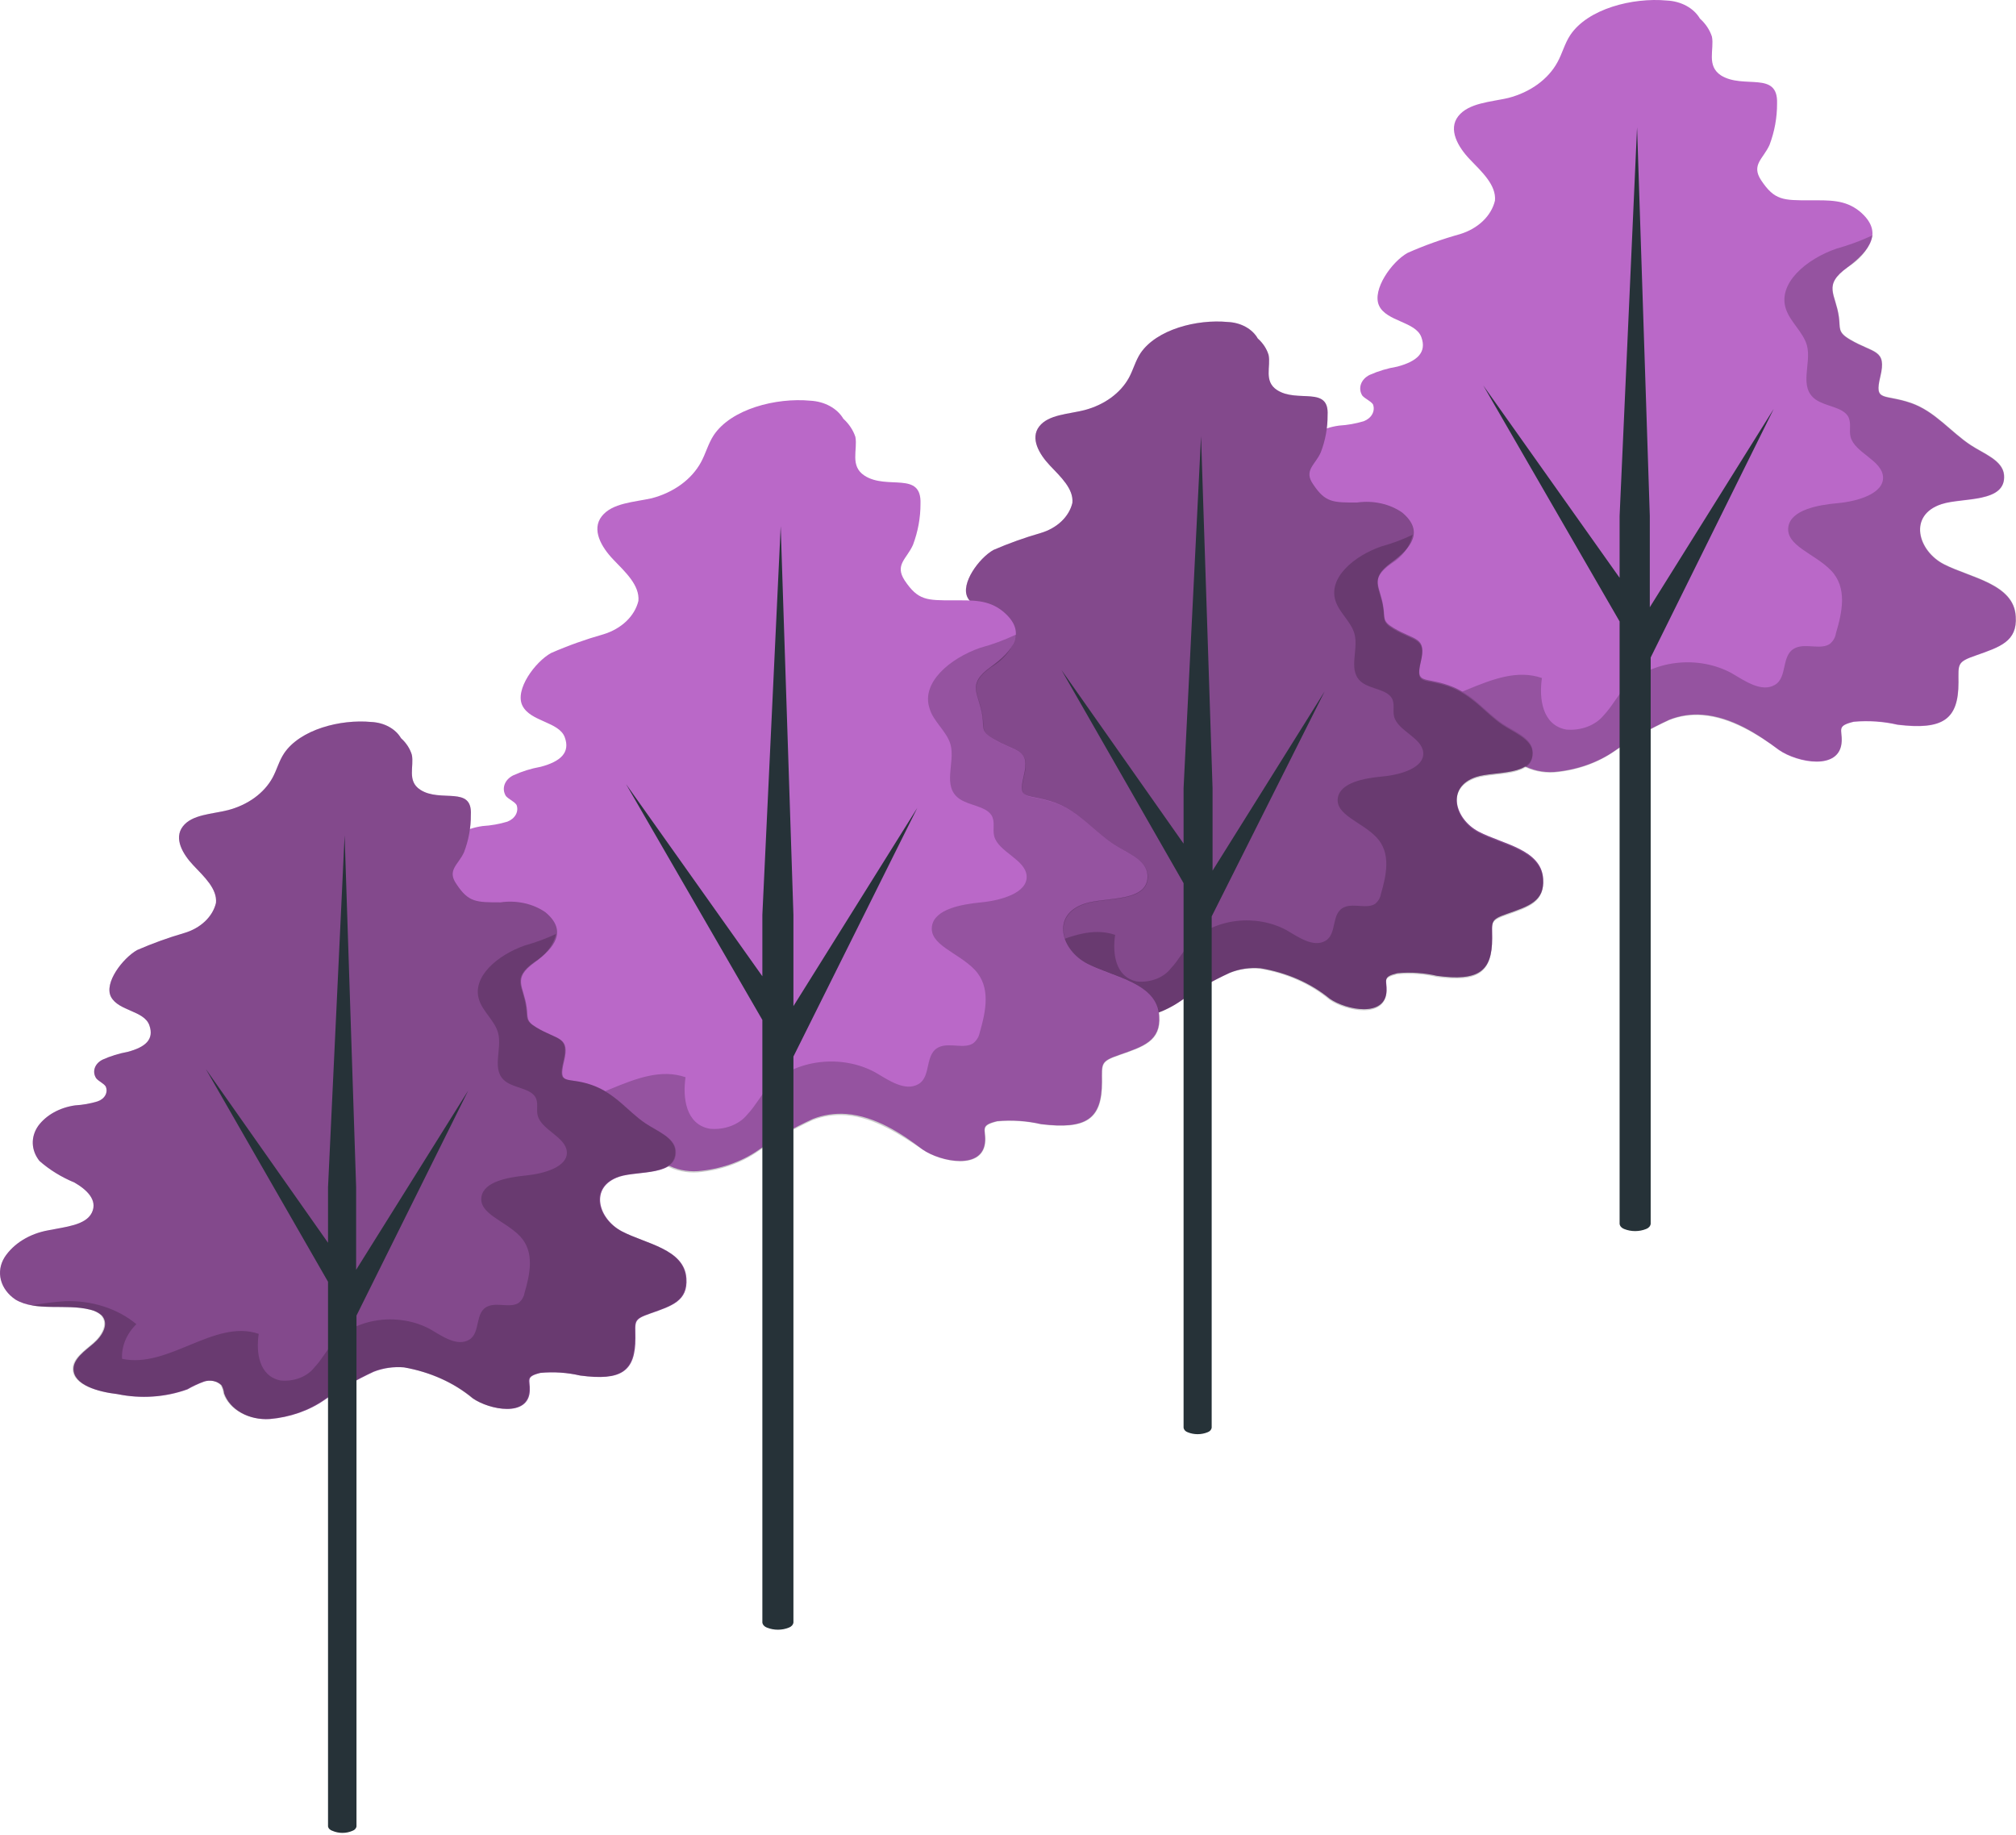
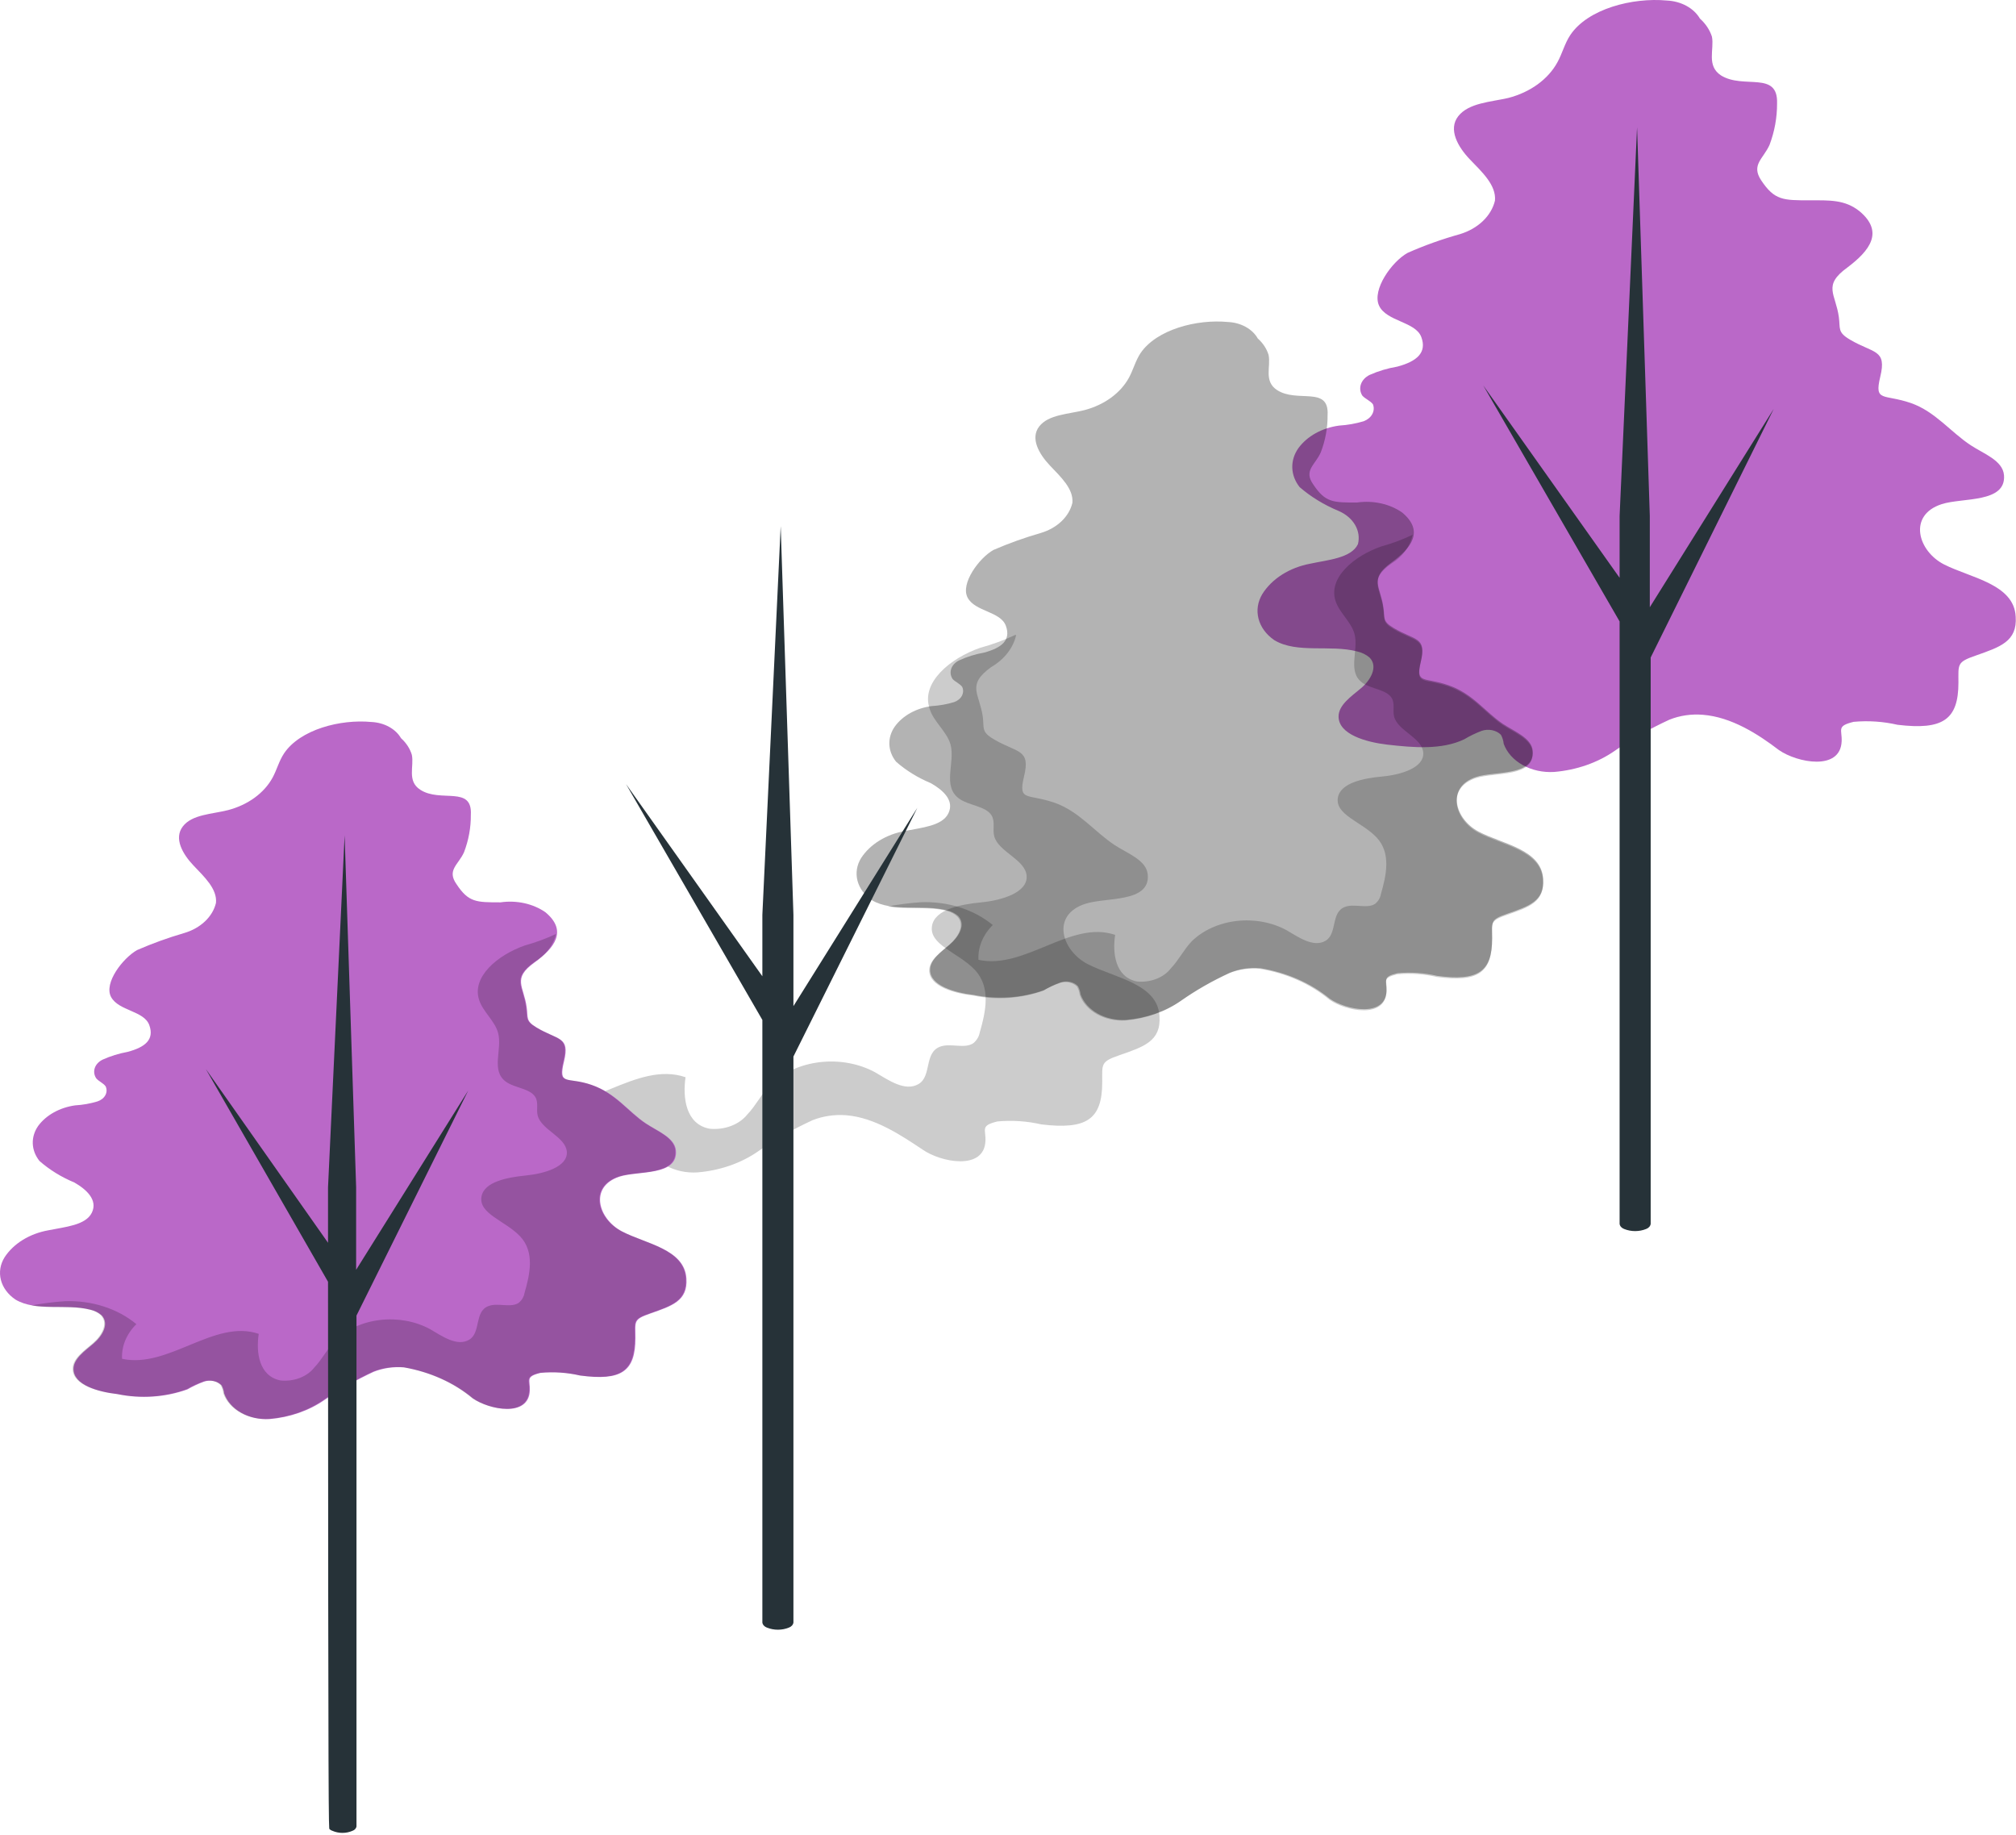
<svg xmlns="http://www.w3.org/2000/svg" width="422" height="384" viewBox="0 0 422 384" fill="none">
  <path d="M356.455 149.587C354.042 149.386 351.609 149.744 349.439 150.618C345.376 152.487 341.546 154.668 338.002 157.13C334.435 159.614 330.01 161.156 325.323 161.55C322.991 161.693 320.67 161.186 318.747 160.113C316.825 159.04 315.418 157.467 314.762 155.657C314.702 155.006 314.505 154.368 314.178 153.771C313.711 153.299 313.066 152.963 312.34 152.814C311.614 152.665 310.848 152.712 310.158 152.946C308.87 153.435 307.646 154.027 306.504 154.714C301.754 156.983 295.835 156.452 290.39 155.834C285.896 155.303 280.195 153.683 280.195 149.941C280.195 147.554 282.826 145.757 284.872 144.048C286.919 142.339 288.527 139.51 286.699 137.624C285.991 137.002 285.079 136.553 284.069 136.328C278.441 134.855 271.499 136.829 266.748 133.971C265.064 132.817 263.902 131.245 263.446 129.501C262.989 127.757 263.264 125.94 264.227 124.336C265.217 122.749 266.627 121.356 268.357 120.257C270.086 119.157 272.095 118.377 274.239 117.971C277.893 117.176 282.863 116.822 284.251 113.876C284.595 112.519 284.386 111.109 283.655 109.856C282.924 108.603 281.711 107.573 280.195 106.922C277.144 105.653 274.387 103.968 272.047 101.942C271.086 100.73 270.554 99.329 270.509 97.89C270.464 96.452 270.907 95.031 271.791 93.781C272.696 92.541 273.928 91.476 275.399 90.661C276.87 89.847 278.545 89.302 280.305 89.066C282.067 88.958 283.801 88.651 285.457 88.153C286.254 87.85 286.889 87.326 287.245 86.677C287.601 86.027 287.654 85.295 287.394 84.617C286.882 83.88 285.786 83.497 285.165 82.79C284.701 82.044 284.602 81.185 284.886 80.383C285.17 79.581 285.817 78.894 286.699 78.459C288.518 77.649 290.476 77.063 292.509 76.72C296.602 75.63 298.721 73.774 297.515 70.533C296.31 67.291 290.207 67.291 288.673 63.962C287.138 60.632 291.377 54.71 294.665 52.913C298.176 51.36 301.843 50.049 305.627 48.994C307.486 48.424 309.133 47.481 310.412 46.254C311.692 45.026 312.56 43.556 312.935 41.981C313.228 38.71 310.158 35.941 307.674 33.348C305.189 30.755 303.07 27.072 305.262 24.302C307.454 21.532 311.985 21.356 315.712 20.501C317.99 19.915 320.087 18.944 321.864 17.654C323.641 16.363 325.056 14.783 326.017 13.017C327.04 11.161 327.515 9.128 328.684 7.36C332.338 1.85 341.729 -0.566 348.928 0.111C350.393 0.18 351.809 0.567 353.024 1.231C354.24 1.894 355.211 2.811 355.834 3.883C357.04 4.968 357.905 6.272 358.355 7.684C358.867 10.365 357.149 13.754 360.255 15.787C365.005 18.733 372.24 14.726 371.984 21.68C371.995 24.604 371.465 27.514 370.413 30.313C369.098 33.259 366.503 34.468 368.659 37.738C371.473 41.952 373.263 41.922 378.854 41.922C382.91 41.922 386.162 41.745 389.232 44.191C394.457 48.552 391.351 52.471 386.71 55.977C381.448 59.778 384.262 61.457 384.92 66.378C385.249 68.765 384.591 69.501 387.222 71.063C392.191 74.009 395.005 73.037 393.58 78.871C392.301 84.204 394.274 82.377 400.011 84.352C405.09 86.12 408.452 90.539 412.544 93.191C415.212 94.959 419.231 96.344 419.487 99.438C419.962 105.331 410.79 104.093 406.442 105.507C399.317 107.806 401.436 115.349 406.99 118.148C412.544 120.947 421.606 122.244 421.935 129.05C422.3 134.265 418.61 135.414 413.604 137.182C409.584 138.567 409.95 138.98 409.95 142.84C409.95 150.618 406.698 152.828 397.197 151.679C394.22 150.992 391.104 150.782 388.026 151.06C384.372 151.944 385.614 152.651 385.504 155.126C385.249 161.403 376.187 159.635 372.35 156.953C368.038 153.653 362.447 150.059 356.455 149.587Z" fill="#BA68C8" />
-   <path opacity="0.2" d="M283.887 136.325C279.576 135.206 274.497 136.09 270.185 135.294C272.708 134.807 275.273 134.472 277.858 134.292C280.93 134.189 283.994 134.608 286.852 135.521C289.71 136.435 292.298 137.823 294.448 139.596C292.17 141.865 290.989 144.723 291.122 147.64C301.902 149.997 312.498 138.329 322.766 141.894C322.145 146.078 322.766 151.735 327.845 152.678C329.359 152.813 330.889 152.61 332.268 152.09C333.647 151.57 334.822 150.754 335.665 149.732C337.529 147.758 338.661 145.4 340.525 143.426C343.136 140.884 346.824 139.215 350.875 138.741C354.926 138.267 359.05 139.023 362.449 140.863C365.226 142.483 368.697 144.958 371.511 143.338C374.325 141.717 372.68 136.856 375.969 135.53C378.161 134.646 381.231 136.031 383.058 134.734C383.751 134.133 384.186 133.369 384.3 132.554C385.616 128.134 386.748 122.978 383.277 119.383C379.806 115.788 373.667 114.197 374.361 110.16C374.982 106.742 380.39 105.682 384.666 105.299C388.941 104.916 394.385 103.265 394.166 99.789C393.947 96.312 388.21 94.75 387.37 91.421C387.004 89.977 387.625 88.474 386.821 87.089C385.579 85.144 382.108 85.056 380.061 83.612C376.407 80.99 379.258 76.099 378.234 72.268C377.467 69.528 374.763 67.407 373.85 64.696C372.023 59.333 378.088 54.206 384.446 52.026C386.983 51.323 389.43 50.425 391.754 49.345L391.974 49.197C391.367 51.895 389.496 54.301 386.748 55.915C381.487 59.716 384.3 61.396 384.958 66.317C385.287 68.703 384.629 69.44 387.26 71.001C392.229 73.948 395.043 72.975 393.618 78.81C392.339 84.143 394.312 82.316 400.049 84.29C405.128 86.058 408.49 90.478 412.582 93.13C415.25 94.897 419.269 96.282 419.525 99.376C420 105.269 410.828 104.032 406.48 105.446C399.355 107.744 401.474 115.287 407.028 118.086C412.582 120.886 421.644 122.182 421.973 128.988C422.339 134.204 418.648 135.353 413.642 137.121C409.623 138.506 409.988 138.918 409.988 142.778C409.988 150.557 406.736 152.767 397.235 151.618C394.258 150.93 391.142 150.72 388.064 150.999C384.41 151.883 385.652 152.59 385.543 155.065C385.287 161.341 376.225 159.573 372.388 156.892C367.967 153.768 362.376 150.174 356.383 149.702C353.971 149.501 351.537 149.859 349.368 150.734C345.304 152.602 341.474 154.783 337.931 157.245C334.364 159.729 329.938 161.271 325.251 161.665C322.92 161.808 320.598 161.301 318.676 160.228C316.753 159.155 315.346 157.582 314.691 155.772C314.631 155.121 314.433 154.483 314.106 153.886C313.639 153.414 312.994 153.078 312.268 152.929C311.543 152.78 310.777 152.827 310.087 153.061C308.798 153.55 307.574 154.142 306.433 154.829C301.683 157.098 295.763 156.568 290.319 155.949C285.824 155.419 280.124 153.798 280.124 150.056C280.124 147.64 282.755 145.872 284.801 144.163C286.847 142.454 288.455 139.625 286.628 137.74C285.909 137.059 284.955 136.567 283.887 136.325Z" fill="black" />
  <path d="M371.29 85.562L345.346 127.078V107.955L342.679 26.632L339.025 107.985V120.92L310.487 80.671L339.025 130.054V256.135C339.056 256.363 339.159 256.58 339.326 256.766C339.493 256.952 339.716 257.1 339.975 257.195C340.689 257.486 341.477 257.637 342.277 257.637C343.076 257.637 343.865 257.486 344.579 257.195C344.837 257.1 345.061 256.952 345.227 256.766C345.394 256.58 345.498 256.363 345.529 256.135V137.597L371.29 85.562Z" fill="#263238" />
-   <path d="M263.866 202.628C261.681 202.431 259.473 202.748 257.508 203.542C253.836 205.222 250.384 207.196 247.203 209.435C243.974 211.682 239.971 213.08 235.73 213.442C233.619 213.563 231.521 213.097 229.785 212.121C228.049 211.145 226.781 209.718 226.193 208.079C226.127 207.489 225.942 206.912 225.645 206.37C225.228 205.933 224.643 205.62 223.981 205.481C223.319 205.342 222.618 205.385 221.991 205.604C220.763 206.04 219.599 206.584 218.519 207.225C213.923 208.866 208.777 209.218 203.903 208.227C199.847 207.755 194.658 206.282 194.695 202.952C194.695 200.772 197.07 199.181 198.897 197.59C200.724 195.999 202.259 193.494 200.578 191.697C199.946 191.125 199.12 190.716 198.203 190.518C193.087 189.192 186.839 190.96 182.527 188.397C180.971 187.344 179.901 185.899 179.49 184.294C179.079 182.69 179.35 181.021 180.262 179.557C181.191 178.13 182.498 176.883 184.088 175.906C185.679 174.929 187.516 174.244 189.47 173.9C192.904 173.193 197.253 172.869 198.532 170.187C199.811 167.506 197.399 165.355 194.878 163.911C192.131 162.768 189.657 161.241 187.57 159.403C186.695 158.312 186.209 157.048 186.164 155.749C186.119 154.45 186.517 153.166 187.314 152.037C188.128 150.91 189.242 149.943 190.575 149.204C191.908 148.466 193.427 147.974 195.024 147.765C196.624 147.672 198.199 147.394 199.701 146.94C200.436 146.685 201.022 146.214 201.341 145.623C201.66 145.031 201.688 144.364 201.418 143.757C200.943 143.08 199.993 142.726 199.409 142.107C198.969 141.436 198.868 140.653 199.127 139.923C199.386 139.193 199.984 138.572 200.797 138.188C202.427 137.437 204.189 136.891 206.022 136.568C209.676 135.566 211.65 134.004 210.553 130.97C209.457 127.935 204.122 128.023 202.551 125.077C200.98 122.13 204.999 116.738 207.959 115.088C211.134 113.713 214.432 112.531 217.825 111.552C219.514 111.054 221.015 110.211 222.181 109.106C223.346 108.001 224.137 106.671 224.475 105.247C224.768 102.3 221.991 99.766 219.762 97.409C217.533 95.052 215.596 91.752 217.533 89.247C219.469 86.743 223.635 86.684 226.997 85.829C229.053 85.291 230.946 84.409 232.551 83.242C234.157 82.074 235.439 80.647 236.314 79.052C237.228 77.373 237.666 75.546 238.726 73.925C242.088 68.946 250.529 66.765 256.996 67.384C258.335 67.439 259.63 67.789 260.738 68.397C261.847 69.005 262.726 69.847 263.281 70.832C264.381 71.811 265.159 72.996 265.547 74.279C266.058 76.695 264.487 79.76 267.3 81.616C271.576 84.415 278.263 80.643 277.897 86.89C277.921 89.527 277.44 92.15 276.472 94.669C275.303 97.321 272.818 98.44 274.901 101.387C277.422 105.188 279.066 105.188 284.109 105.158C285.769 104.924 287.472 104.99 289.097 105.352C290.721 105.713 292.225 106.362 293.5 107.25C298.214 111.169 295.4 114.734 291.234 117.74C286.484 121.187 289.005 122.69 289.59 127.169C289.919 129.29 289.298 129.968 291.673 131.382C296.167 134.093 298.689 133.179 297.41 138.454C296.277 143.256 298.067 141.606 303.22 143.404C308.372 145.201 310.857 148.973 314.584 151.477C316.959 153.068 320.613 154.424 320.832 157.105C321.271 162.497 312.976 161.319 309.029 162.586C302.598 164.678 304.535 171.425 309.541 174.047C314.547 176.67 322.622 177.73 323.024 183.889C323.353 188.603 320.028 189.634 315.497 191.225C311.843 192.492 312.355 192.846 312.355 196.323C312.355 203.365 309.431 205.369 300.808 204.219C298.116 203.595 295.297 203.405 292.513 203.66C289.225 204.455 290.357 205.103 290.248 207.343C290.029 213 281.807 211.409 278.336 208.993C274.41 205.753 269.37 203.536 263.866 202.628Z" fill="#BA68C8" />
  <path opacity="0.3" d="M263.866 202.628C261.681 202.431 259.473 202.748 257.508 203.542C253.836 205.222 250.384 207.196 247.203 209.435C243.974 211.682 239.971 213.08 235.73 213.442C233.619 213.563 231.521 213.097 229.785 212.121C228.049 211.145 226.781 209.718 226.193 208.079C226.127 207.489 225.942 206.912 225.645 206.37C225.228 205.933 224.643 205.62 223.981 205.481C223.319 205.342 222.618 205.385 221.991 205.604C220.763 206.04 219.599 206.584 218.519 207.225C213.923 208.866 208.777 209.218 203.903 208.227C199.847 207.755 194.658 206.282 194.695 202.952C194.695 200.772 197.07 199.181 198.897 197.59C200.724 195.999 202.259 193.494 200.578 191.697C199.946 191.125 199.12 190.716 198.203 190.518C193.087 189.192 186.839 190.96 182.527 188.397C180.971 187.344 179.901 185.899 179.49 184.294C179.079 182.69 179.35 181.021 180.262 179.557C181.191 178.13 182.498 176.883 184.088 175.906C185.679 174.929 187.516 174.244 189.47 173.9C192.904 173.193 197.253 172.869 198.532 170.187C199.811 167.506 197.399 165.355 194.878 163.911C192.131 162.768 189.657 161.241 187.57 159.403C186.695 158.312 186.209 157.048 186.164 155.749C186.119 154.45 186.517 153.166 187.314 152.037C188.128 150.91 189.242 149.943 190.575 149.204C191.908 148.466 193.427 147.974 195.024 147.765C196.624 147.672 198.199 147.394 199.701 146.94C200.436 146.685 201.022 146.214 201.341 145.623C201.66 145.031 201.688 144.364 201.418 143.757C200.943 143.08 199.993 142.726 199.409 142.107C198.969 141.436 198.868 140.653 199.127 139.923C199.386 139.193 199.984 138.572 200.797 138.188C202.427 137.437 204.189 136.891 206.022 136.568C209.676 135.566 211.65 134.004 210.553 130.97C209.457 127.935 204.122 128.023 202.551 125.077C200.98 122.13 204.999 116.738 207.959 115.088C211.134 113.713 214.432 112.531 217.825 111.552C219.514 111.054 221.015 110.211 222.181 109.106C223.346 108.001 224.137 106.671 224.475 105.247C224.768 102.3 221.991 99.766 219.762 97.409C217.533 95.052 215.596 91.752 217.533 89.247C219.469 86.743 223.635 86.684 226.997 85.829C229.053 85.291 230.946 84.409 232.551 83.242C234.157 82.074 235.439 80.647 236.314 79.052C237.228 77.373 237.666 75.546 238.726 73.925C242.088 68.946 250.529 66.765 256.996 67.384C258.335 67.439 259.63 67.789 260.738 68.397C261.847 69.005 262.726 69.847 263.281 70.832C264.381 71.811 265.159 72.996 265.547 74.279C266.058 76.695 264.487 79.76 267.3 81.616C271.576 84.415 278.263 80.643 277.897 86.89C277.921 89.527 277.44 92.15 276.472 94.669C275.303 97.321 272.818 98.44 274.901 101.387C277.422 105.188 279.066 105.188 284.109 105.158C285.769 104.924 287.472 104.99 289.097 105.352C290.721 105.713 292.225 106.362 293.5 107.25C298.214 111.169 295.4 114.734 291.234 117.74C286.484 121.187 289.005 122.69 289.59 127.169C289.919 129.29 289.298 129.968 291.673 131.382C296.167 134.093 298.689 133.179 297.41 138.454C296.277 143.256 298.067 141.606 303.22 143.404C308.372 145.201 310.857 148.973 314.584 151.477C316.959 153.068 320.613 154.424 320.832 157.105C321.271 162.497 312.976 161.319 309.029 162.586C302.598 164.678 304.535 171.425 309.541 174.047C314.547 176.67 322.622 177.73 323.024 183.889C323.353 188.603 320.028 189.634 315.497 191.225C311.843 192.492 312.355 192.846 312.355 196.323C312.355 203.365 309.431 205.369 300.808 204.219C298.116 203.595 295.297 203.405 292.513 203.66C289.225 204.455 290.357 205.103 290.248 207.343C290.029 213 281.807 211.409 278.336 208.993C274.41 205.753 269.37 203.536 263.866 202.628Z" fill="black" />
  <path opacity="0.2" d="M198.277 190.638C194.367 189.607 189.763 190.432 185.89 189.695C188.173 189.26 190.494 188.964 192.832 188.812C195.606 188.707 198.376 189.079 200.958 189.901C203.541 190.724 205.878 191.98 207.814 193.585C205.752 195.637 204.687 198.224 204.817 200.863C214.537 202.984 224.147 192.465 233.428 195.647C232.844 199.448 233.428 204.487 237.996 205.4C239.379 205.536 240.78 205.35 242.036 204.864C243.292 204.379 244.35 203.614 245.085 202.66C246.766 200.892 247.789 198.741 249.47 196.973C251.829 194.679 255.16 193.171 258.818 192.741C262.475 192.312 266.201 192.99 269.274 194.646C271.796 196.119 274.938 198.358 277.46 196.885C279.981 195.412 278.519 190.992 281.479 189.813C283.452 189.018 286.266 190.285 287.91 189.106C288.529 188.568 288.925 187.889 289.043 187.162C290.212 183.125 291.235 178.499 288.129 175.228C285.023 171.958 279.433 170.543 280.054 166.919C280.602 163.796 285.498 162.853 289.372 162.499C293.245 162.146 298.141 160.673 297.922 157.52C297.703 154.367 292.587 152.982 291.82 149.947C291.491 148.651 292.039 147.236 291.308 146.058C290.212 144.29 287.033 144.202 285.206 142.905C281.917 140.548 284.475 136.128 283.525 132.651C282.867 130.176 280.383 128.261 279.579 125.815C277.935 120.954 283.416 116.328 289.152 114.354C291.433 113.725 293.625 112.906 295.693 111.908C295.221 114.323 293.611 116.497 291.199 117.978C286.412 121.425 288.97 122.928 289.554 127.407C289.883 129.528 289.262 130.206 291.637 131.62C296.132 134.331 298.653 133.417 297.374 138.692C296.241 143.494 298.032 141.844 303.184 143.642C308.336 145.439 310.821 149.211 314.548 151.715C316.923 153.306 320.577 154.662 320.796 157.343C321.235 162.735 312.94 161.556 308.994 162.823C302.563 164.915 304.499 171.663 309.505 174.285C314.511 176.908 322.587 177.968 322.989 184.127C323.318 188.841 319.992 189.872 315.461 191.463C311.807 192.73 312.319 193.084 312.319 196.561C312.319 203.603 309.396 205.607 300.772 204.457C298.08 203.833 295.261 203.643 292.478 203.898C289.189 204.693 290.322 205.341 290.212 207.581C289.993 213.238 281.771 211.647 278.3 209.231C274.354 205.927 269.257 203.666 263.684 202.748C261.5 202.551 259.291 202.868 257.326 203.662C253.654 205.342 250.202 207.316 247.021 209.555C243.792 211.802 239.789 213.2 235.548 213.562C233.437 213.683 231.339 213.217 229.603 212.241C227.867 211.265 226.599 209.838 226.011 208.199C225.945 207.61 225.76 207.032 225.463 206.491C225.047 206.053 224.461 205.74 223.799 205.601C223.137 205.462 222.437 205.506 221.809 205.724C220.581 206.16 219.417 206.704 218.337 207.345C213.741 208.986 208.595 209.338 203.721 208.347C199.665 207.875 194.477 206.402 194.513 203.073C194.513 200.892 196.888 199.301 198.715 197.71C200.542 196.119 202.077 193.614 200.396 191.817C199.834 191.278 199.102 190.87 198.277 190.638Z" fill="black" />
-   <path d="M277.278 144.697L253.819 182.205V164.939L251.407 91.277L247.753 164.939V176.548L222.175 140.188L247.753 184.828V298.798C247.784 299.004 247.881 299.199 248.035 299.365C248.189 299.53 248.394 299.66 248.63 299.741C249.27 300.003 249.977 300.139 250.695 300.139C251.412 300.139 252.119 300.003 252.759 299.741C252.995 299.66 253.201 299.53 253.355 299.365C253.508 299.199 253.606 299.004 253.636 298.798V191.782L277.278 144.697Z" fill="#263238" />
-   <path d="M177.19 233.125C174.778 232.942 172.351 233.298 170.174 234.157C166.102 236.025 162.271 238.217 158.737 240.698C155.168 243.174 150.742 244.706 146.058 245.088C143.725 245.237 141.4 244.732 139.476 243.658C137.552 242.584 136.147 241.008 135.498 239.195C135.438 238.544 135.24 237.906 134.913 237.309C134.446 236.837 133.801 236.501 133.075 236.352C132.35 236.203 131.584 236.25 130.894 236.484C129.541 236.974 128.255 237.577 127.057 238.282C121.989 240.093 116.314 240.477 110.943 239.372C106.448 238.842 100.748 237.221 100.748 233.479C100.748 231.092 103.379 229.295 105.425 227.586C107.471 225.877 109.079 223.048 107.252 221.192C106.543 220.569 105.631 220.12 104.621 219.895C98.994 218.393 92.051 220.396 87.301 217.538C85.614 216.38 84.45 214.802 83.994 213.053C83.538 211.304 83.814 209.483 84.78 207.874C85.815 206.299 87.263 204.924 89.024 203.845C90.784 202.766 92.815 202.01 94.975 201.627C98.629 200.832 103.598 200.478 104.987 197.532C106.375 194.585 103.744 192.169 100.931 190.578C97.893 189.353 95.137 187.719 92.782 185.746C91.821 184.533 91.29 183.132 91.245 181.693C91.2 180.255 91.643 178.834 92.526 177.584C93.438 176.348 94.671 175.286 96.141 174.472C97.611 173.658 99.282 173.111 101.04 172.869C102.802 172.762 104.537 172.454 106.192 171.956C106.981 171.655 107.611 171.135 107.966 170.492C108.321 169.849 108.379 169.124 108.129 168.45C107.617 167.684 106.521 167.301 105.9 166.593C105.436 165.848 105.337 164.989 105.621 164.187C105.905 163.385 106.553 162.698 107.435 162.262C109.237 161.434 111.183 160.829 113.208 160.465C117.301 159.374 119.42 157.518 118.214 154.277C117.008 151.036 111.089 151.065 109.371 147.706C107.654 144.347 112.075 138.454 115.364 136.657C118.882 135.116 122.548 133.806 126.326 132.738C128.18 132.171 129.824 131.233 131.103 130.011C132.382 128.789 133.253 127.324 133.634 125.755C133.926 122.455 130.857 119.685 128.372 117.092C125.888 114.499 123.768 110.846 125.961 108.046C128.153 105.247 132.684 105.1 136.411 104.275C138.688 103.679 140.783 102.701 142.559 101.406C144.335 100.111 145.751 98.528 146.716 96.761C147.739 94.905 148.214 92.901 149.383 91.104C153.037 85.594 162.428 83.178 169.626 83.856C171.09 83.931 172.502 84.32 173.717 84.983C174.931 85.646 175.903 86.559 176.532 87.627C177.726 88.72 178.589 90.021 179.054 91.428C179.565 94.109 177.848 97.498 180.954 99.531C185.704 102.625 192.939 98.47 192.683 105.424C192.69 108.339 192.161 111.238 191.112 114.028C189.797 116.974 187.239 118.182 189.358 121.453C192.172 125.667 193.962 125.637 199.553 125.637C203.609 125.637 206.861 125.46 209.93 127.935C215.155 132.267 212.05 136.215 207.409 139.545C202.147 143.346 204.961 145.025 205.655 149.975C205.947 152.332 205.29 153.069 207.921 154.631C212.89 157.577 215.704 156.605 214.279 162.439C213 167.772 214.973 165.945 220.71 167.949C225.789 169.717 229.15 174.107 233.243 176.788C235.91 178.556 239.93 179.912 240.186 183.005C240.661 188.898 231.489 187.661 227.141 189.075C219.833 191.403 222.135 198.916 227.689 201.745C233.243 204.574 242.305 205.811 242.634 212.618C242.999 217.833 239.309 219.012 234.303 220.75C230.283 222.135 230.649 222.547 230.649 226.407C230.649 234.186 227.397 236.396 217.896 235.247C214.918 234.559 211.802 234.349 208.724 234.628C205.07 235.512 206.313 236.249 206.203 238.694C205.947 244.97 196.885 243.202 193.049 240.521C188.773 237.221 183.183 233.597 177.19 233.125Z" fill="#BA68C8" />
  <path opacity="0.2" d="M104.624 219.897C100.312 218.748 95.233 219.632 90.921 218.836C93.442 218.345 96.008 218.02 98.595 217.864C101.668 217.749 104.736 218.163 107.596 219.078C110.456 219.992 113.043 221.386 115.184 223.168C112.9 225.423 111.718 228.273 111.859 231.182C122.638 233.539 133.235 221.901 143.503 225.437C142.881 229.65 143.503 235.307 148.582 236.221C150.096 236.362 151.629 236.162 153.01 235.641C154.39 235.121 155.565 234.302 156.401 233.274C158.265 231.3 159.398 228.943 161.261 226.998C163.862 224.446 167.549 222.766 171.602 222.287C175.655 221.807 179.785 222.563 183.185 224.405C185.962 226.026 189.434 228.501 192.247 226.88C195.061 225.26 193.417 220.398 196.705 219.072C198.898 218.188 201.967 219.603 203.794 218.277C204.476 217.678 204.921 216.929 205.073 216.126C206.352 211.676 207.485 206.549 204.013 202.925C200.542 199.301 194.403 197.739 195.097 193.732C195.719 190.285 201.127 189.254 205.402 188.841C209.677 188.429 215.122 186.808 214.902 183.331C214.683 179.854 208.946 178.293 208.106 174.963C207.74 173.519 208.362 172.017 207.558 170.632C206.315 168.687 202.844 168.599 200.798 167.155C197.144 164.532 199.994 159.641 198.971 155.811C198.203 153.071 195.317 150.949 194.586 148.268C192.759 142.876 198.825 137.778 205.183 135.568C207.726 134.878 210.174 133.979 212.491 132.887H212.71C212.111 135.587 210.238 137.995 207.485 139.605C202.223 143.406 205.036 145.086 205.731 150.036C206.023 152.393 205.365 153.129 207.996 154.691C212.966 157.638 215.779 156.665 214.354 162.499C213.075 167.833 215.048 166.006 220.785 168.009C225.864 169.777 229.226 174.168 233.319 176.849C235.986 178.617 240.005 179.972 240.261 183.066C240.736 188.959 231.565 187.721 227.216 189.136C219.908 191.463 222.21 198.977 227.764 201.806C233.319 204.634 242.381 205.872 242.709 212.678C243.075 217.894 239.384 219.072 234.378 220.811C230.359 222.195 230.724 222.608 230.724 226.468C230.724 234.247 227.472 236.456 217.972 235.307C214.994 234.62 211.878 234.41 208.8 234.689C205.146 235.572 206.388 236.309 206.279 238.755C206.023 245.031 196.961 243.263 193.124 240.582C188.703 237.635 183.112 233.864 177.12 233.392C174.708 233.208 172.28 233.565 170.104 234.423C166.032 236.292 162.2 238.484 158.667 240.965C155.098 243.441 150.672 244.973 145.987 245.355C143.655 245.504 141.33 244.998 139.406 243.925C137.482 242.851 136.076 241.275 135.427 239.462C135.367 238.811 135.169 238.173 134.843 237.576C134.376 237.104 133.73 236.768 133.005 236.619C132.279 236.47 131.513 236.517 130.823 236.751C129.47 237.241 128.184 237.844 126.986 238.549C121.919 240.36 116.243 240.744 110.872 239.639C106.378 239.108 100.677 237.488 100.677 233.746C100.677 231.359 103.308 229.562 105.354 227.853C107.401 226.144 109.009 223.315 107.182 221.459C106.536 220.748 105.647 220.205 104.624 219.897Z" fill="black" />
  <path d="M192.029 169.041L166.085 210.557V191.464L163.418 110.111L159.581 191.464V204.31L131.043 164.091L159.581 213.445V339.555C159.612 339.783 159.716 340 159.883 340.186C160.049 340.372 160.273 340.52 160.531 340.615C161.245 340.905 162.034 341.057 162.833 341.057C163.633 341.057 164.421 340.905 165.135 340.615C165.394 340.52 165.617 340.372 165.784 340.186C165.95 340 166.054 339.783 166.085 339.555V221.105L192.029 169.041Z" fill="#263238" />
  <path d="M84.599 286.161C82.416 285.978 80.212 286.295 78.241 287.074C74.586 288.774 71.136 290.747 67.937 292.967C64.708 295.214 60.705 296.612 56.463 296.974C54.35 297.107 52.245 296.645 50.507 295.667C48.768 294.69 47.503 293.257 46.926 291.612C46.861 291.022 46.676 290.445 46.378 289.903C45.958 289.469 45.373 289.159 44.712 289.021C44.052 288.882 43.353 288.923 42.724 289.137C41.504 289.584 40.341 290.127 39.253 290.757C34.663 292.418 29.509 292.772 24.637 291.759C20.544 291.288 15.392 289.844 15.392 286.485C15.392 284.334 17.767 282.713 19.594 281.152C21.421 279.59 22.956 277.027 21.275 275.259C20.643 274.687 19.817 274.278 18.9 274.08C13.784 272.754 7.536 274.552 3.224 271.959C1.668 270.906 0.598 269.46 0.187 267.856C-0.224 266.252 0.048 264.583 0.959 263.119C1.889 261.692 3.195 260.445 4.786 259.468C6.376 258.491 8.213 257.806 10.167 257.462C13.602 256.755 17.95 256.431 19.229 253.779C20.508 251.127 18.096 248.917 15.575 247.473C12.829 246.33 10.354 244.803 8.267 242.965C7.392 241.874 6.906 240.61 6.861 239.311C6.816 238.012 7.214 236.728 8.011 235.599C8.841 234.483 9.959 233.523 11.289 232.786C12.62 232.049 14.131 231.551 15.721 231.327C17.321 231.234 18.896 230.956 20.398 230.501C21.136 230.259 21.728 229.794 22.048 229.205C22.369 228.617 22.393 227.951 22.116 227.349C21.64 226.671 20.691 226.317 20.142 225.669C19.7 225.001 19.593 224.221 19.845 223.492C20.097 222.762 20.688 222.138 21.494 221.75C23.131 221.012 24.891 220.466 26.72 220.13C30.374 219.158 32.347 217.566 31.251 214.531C30.154 211.497 24.82 211.585 23.248 208.638C21.677 205.692 25.77 200.477 28.693 198.827C31.867 197.442 35.165 196.25 38.559 195.261C40.248 194.763 41.749 193.92 42.914 192.815C44.08 191.71 44.87 190.381 45.209 188.956C45.501 186.009 42.724 183.475 40.495 181.118C38.266 178.761 36.33 175.49 38.266 172.956C40.203 170.422 44.369 170.393 47.73 169.538C49.787 169 51.679 168.119 53.285 166.951C54.891 165.783 56.173 164.356 57.048 162.762C57.962 161.082 58.4 159.255 59.46 157.664C62.821 152.655 71.262 150.475 77.73 151.093C79.048 151.153 80.322 151.499 81.416 152.096C82.51 152.693 83.382 153.517 83.942 154.482C85.041 155.472 85.82 156.667 86.207 157.959C86.719 160.345 85.147 163.439 87.961 165.266C92.236 168.065 98.923 164.294 98.558 170.54C98.579 173.186 98.099 175.82 97.133 178.348C95.963 180.971 93.479 182.091 95.561 185.037C98.083 188.868 99.727 188.838 104.77 188.838C106.427 188.597 108.129 188.658 109.754 189.014C111.378 189.371 112.884 190.016 114.161 190.901C118.874 194.819 116.061 198.385 111.895 201.42C107.145 204.838 109.666 206.34 110.251 210.819C110.58 212.97 109.958 213.618 112.334 215.032C116.828 217.743 119.349 216.83 118.07 222.104C116.791 227.378 118.728 225.257 123.88 227.054C129.032 228.851 131.517 232.652 135.244 235.128C137.619 236.719 141.273 238.074 141.493 240.785C141.931 246.147 133.637 244.969 129.69 246.236C123.259 248.357 125.196 255.075 130.202 257.698C135.208 260.32 143.283 261.381 143.685 267.539C144.014 272.253 140.689 273.285 136.158 274.876C132.504 276.143 133.015 276.496 133.015 280.003C133.015 287.015 130.092 289.019 121.469 287.87C118.776 287.245 115.958 287.055 113.174 287.31C109.885 288.105 111.018 288.783 110.908 290.993C110.689 296.68 102.468 295.059 98.996 292.643C95.1 289.38 90.089 287.124 84.599 286.161Z" fill="#BA68C8" />
-   <path opacity="0.3" d="M84.599 286.161C82.416 285.978 80.212 286.295 78.241 287.074C74.586 288.774 71.136 290.747 67.937 292.967C64.708 295.214 60.705 296.612 56.463 296.974C54.35 297.107 52.245 296.645 50.507 295.667C48.768 294.69 47.503 293.257 46.926 291.612C46.861 291.022 46.676 290.445 46.378 289.903C45.958 289.469 45.373 289.159 44.712 289.021C44.052 288.882 43.353 288.923 42.724 289.137C41.504 289.584 40.341 290.127 39.253 290.757C34.663 292.418 29.509 292.772 24.637 291.759C20.544 291.288 15.392 289.844 15.392 286.485C15.392 284.334 17.767 282.713 19.594 281.152C21.421 279.59 22.956 277.027 21.275 275.259C20.643 274.687 19.817 274.278 18.9 274.08C13.784 272.754 7.536 274.552 3.224 271.959C1.668 270.906 0.598 269.46 0.187 267.856C-0.224 266.252 0.048 264.583 0.959 263.119C1.889 261.692 3.195 260.445 4.786 259.468C6.376 258.491 8.213 257.806 10.167 257.462C13.602 256.755 17.95 256.431 19.229 253.779C20.508 251.127 18.096 248.917 15.575 247.473C12.829 246.33 10.354 244.803 8.267 242.965C7.392 241.874 6.906 240.61 6.861 239.311C6.816 238.012 7.214 236.728 8.011 235.599C8.841 234.483 9.959 233.523 11.289 232.786C12.62 232.049 14.131 231.551 15.721 231.327C17.321 231.234 18.896 230.956 20.398 230.501C21.136 230.259 21.728 229.794 22.048 229.205C22.369 228.617 22.393 227.951 22.116 227.349C21.64 226.671 20.691 226.317 20.142 225.669C19.7 225.001 19.593 224.221 19.845 223.492C20.097 222.762 20.688 222.138 21.494 221.75C23.131 221.012 24.891 220.466 26.72 220.13C30.374 219.158 32.347 217.566 31.251 214.531C30.154 211.497 24.82 211.585 23.248 208.638C21.677 205.692 25.77 200.477 28.693 198.827C31.867 197.442 35.165 196.25 38.559 195.261C40.248 194.763 41.749 193.92 42.914 192.815C44.08 191.71 44.87 190.381 45.209 188.956C45.501 186.009 42.724 183.475 40.495 181.118C38.266 178.761 36.33 175.49 38.266 172.956C40.203 170.422 44.369 170.393 47.73 169.538C49.787 169 51.679 168.119 53.285 166.951C54.891 165.783 56.173 164.356 57.048 162.762C57.962 161.082 58.4 159.255 59.46 157.664C62.821 152.655 71.262 150.475 77.73 151.093C79.048 151.153 80.322 151.499 81.416 152.096C82.51 152.693 83.382 153.517 83.942 154.482C85.041 155.472 85.82 156.667 86.207 157.959C86.719 160.345 85.147 163.439 87.961 165.266C92.236 168.065 98.923 164.294 98.558 170.54C98.579 173.186 98.099 175.82 97.133 178.348C95.963 180.971 93.479 182.091 95.561 185.037C98.083 188.868 99.727 188.838 104.77 188.838C106.427 188.597 108.129 188.658 109.754 189.014C111.378 189.371 112.884 190.016 114.161 190.901C118.874 194.819 116.061 198.385 111.895 201.42C107.145 204.838 109.666 206.34 110.251 210.819C110.58 212.97 109.958 213.618 112.334 215.032C116.828 217.743 119.349 216.83 118.07 222.104C116.791 227.378 118.728 225.257 123.88 227.054C129.032 228.851 131.517 232.652 135.244 235.128C137.619 236.719 141.273 238.074 141.493 240.785C141.931 246.147 133.637 244.969 129.69 246.236C123.259 248.357 125.196 255.075 130.202 257.698C135.208 260.32 143.283 261.381 143.685 267.539C144.014 272.253 140.689 273.285 136.158 274.876C132.504 276.143 133.015 276.496 133.015 280.003C133.015 287.015 130.092 289.019 121.469 287.87C118.776 287.245 115.958 287.055 113.174 287.31C109.885 288.105 111.018 288.783 110.908 290.993C110.689 296.68 102.468 295.059 98.996 292.643C95.1 289.38 90.089 287.124 84.599 286.161Z" fill="black" />
  <path opacity="0.2" d="M19.009 274.137C15.099 273.106 10.495 273.931 6.622 273.195C8.906 272.761 11.226 272.466 13.565 272.311C16.342 272.206 19.114 272.58 21.698 273.409C24.281 274.237 26.616 275.5 28.546 277.113C26.481 279.152 25.415 281.731 25.55 284.362C35.27 286.483 44.88 275.964 54.161 279.146C53.576 282.947 54.161 287.986 58.728 288.899C60.111 289.035 61.513 288.849 62.769 288.363C64.025 287.878 65.082 287.113 65.817 286.159C67.498 284.391 68.521 282.24 70.202 280.472C72.562 278.178 75.892 276.67 79.55 276.241C83.208 275.811 86.933 276.489 90.007 278.145C92.528 279.618 95.671 281.857 98.192 280.384C100.713 278.911 99.251 274.491 102.211 273.342C104.184 272.546 106.998 273.813 108.642 272.605C109.261 272.067 109.657 271.388 109.775 270.661C110.944 266.653 111.968 261.998 108.862 258.727C105.756 255.457 100.165 254.042 100.786 250.418C101.334 247.295 106.231 246.381 110.104 245.998C113.977 245.615 118.874 244.172 118.654 241.048C118.435 237.925 113.32 236.481 112.552 233.446C112.223 232.179 112.771 230.735 112.041 229.557C110.944 227.789 107.765 227.701 105.938 226.404C102.65 224.047 105.208 219.627 104.258 216.15C103.6 213.675 101.115 211.76 100.311 209.314C98.667 204.453 104.148 199.856 109.885 197.853C112.158 197.223 114.349 196.413 116.425 195.437V195.289C115.901 197.733 114.225 199.918 111.748 201.388C106.998 204.806 109.519 206.309 110.104 210.788C110.433 212.939 109.812 213.587 112.187 215.001C116.681 217.712 119.203 216.799 117.924 222.073C116.645 227.347 118.581 225.226 123.734 227.023C128.886 228.82 131.37 232.621 135.098 235.096C137.473 236.687 141.127 238.043 141.346 240.754C141.784 246.116 133.49 244.938 129.543 246.205C123.112 248.326 125.049 255.044 130.055 257.667C135.061 260.289 143.136 261.35 143.538 267.508C143.867 272.222 140.542 273.253 136.011 274.845C132.357 276.112 132.869 276.465 132.869 279.972C132.869 286.984 129.945 288.988 121.322 287.839C118.63 287.214 115.811 287.024 113.027 287.279C109.739 288.074 110.871 288.752 110.762 290.962C110.542 296.649 102.321 295.028 98.85 292.612C94.943 289.344 89.919 287.087 84.416 286.13C82.233 285.947 80.029 286.263 78.058 287.043C74.402 288.743 70.952 290.716 67.754 292.936C64.525 295.183 60.522 296.581 56.28 296.943C54.167 297.076 52.062 296.614 50.323 295.636C48.584 294.659 47.319 293.226 46.743 291.581C46.677 290.991 46.492 290.413 46.195 289.872C45.775 289.438 45.189 289.128 44.529 288.99C43.868 288.851 43.17 288.892 42.541 289.106C41.321 289.553 40.158 290.095 39.07 290.726C34.48 292.387 29.326 292.74 24.453 291.728C20.361 291.257 15.209 289.813 15.209 286.454C15.209 284.303 17.584 282.682 19.411 281.121C21.238 279.559 22.773 276.995 21.092 275.228C20.526 274.725 19.809 274.349 19.009 274.137Z" fill="black" />
-   <path d="M98.007 228.23L74.548 265.739V248.473L72.137 174.81L68.665 248.473V260.082L43.087 223.722L68.665 268.243V382.214C68.699 382.427 68.805 382.628 68.973 382.795C69.141 382.962 69.364 383.087 69.615 383.157C70.25 383.433 70.959 383.577 71.68 383.577C72.401 383.577 73.11 383.433 73.745 383.157C73.983 383.078 74.19 382.949 74.344 382.783C74.499 382.617 74.594 382.42 74.621 382.214V275.315L98.007 228.23Z" fill="#263238" />
+   <path d="M98.007 228.23L74.548 265.739V248.473L72.137 174.81L68.665 248.473V260.082L43.087 223.722L68.665 268.243C68.699 382.427 68.805 382.628 68.973 382.795C69.141 382.962 69.364 383.087 69.615 383.157C70.25 383.433 70.959 383.577 71.68 383.577C72.401 383.577 73.11 383.433 73.745 383.157C73.983 383.078 74.19 382.949 74.344 382.783C74.499 382.617 74.594 382.42 74.621 382.214V275.315L98.007 228.23Z" fill="#263238" />
</svg>